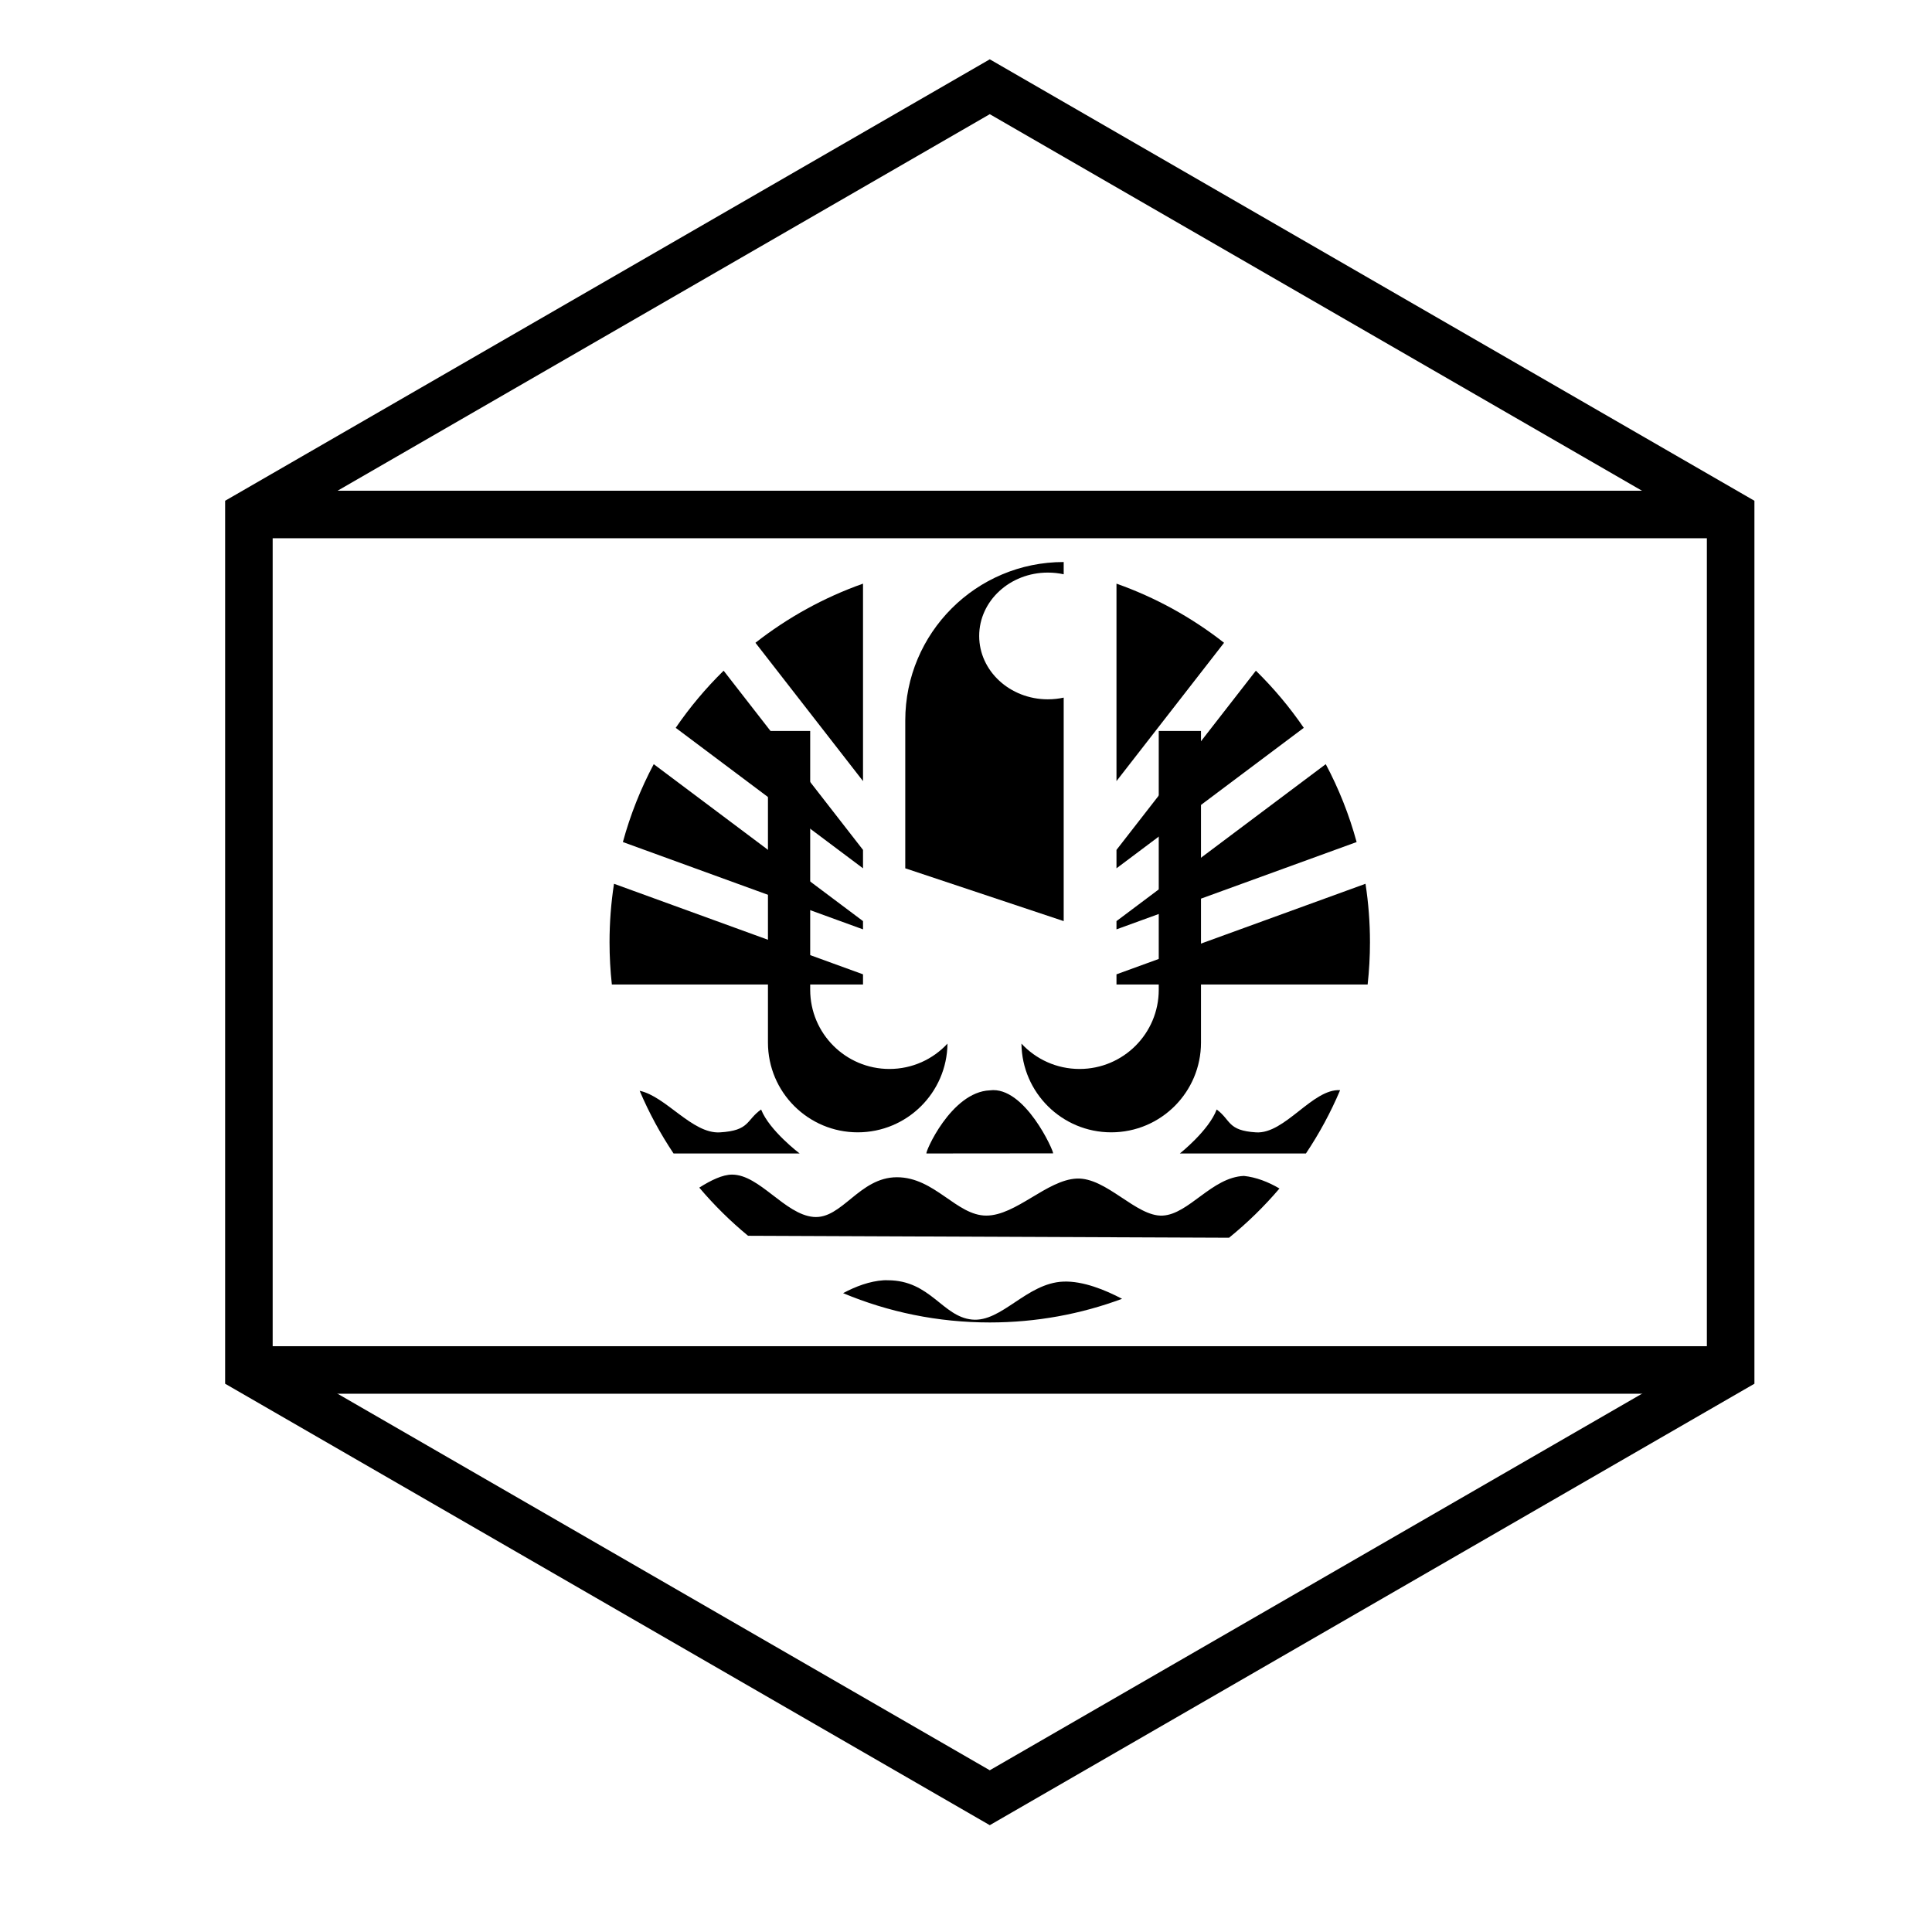
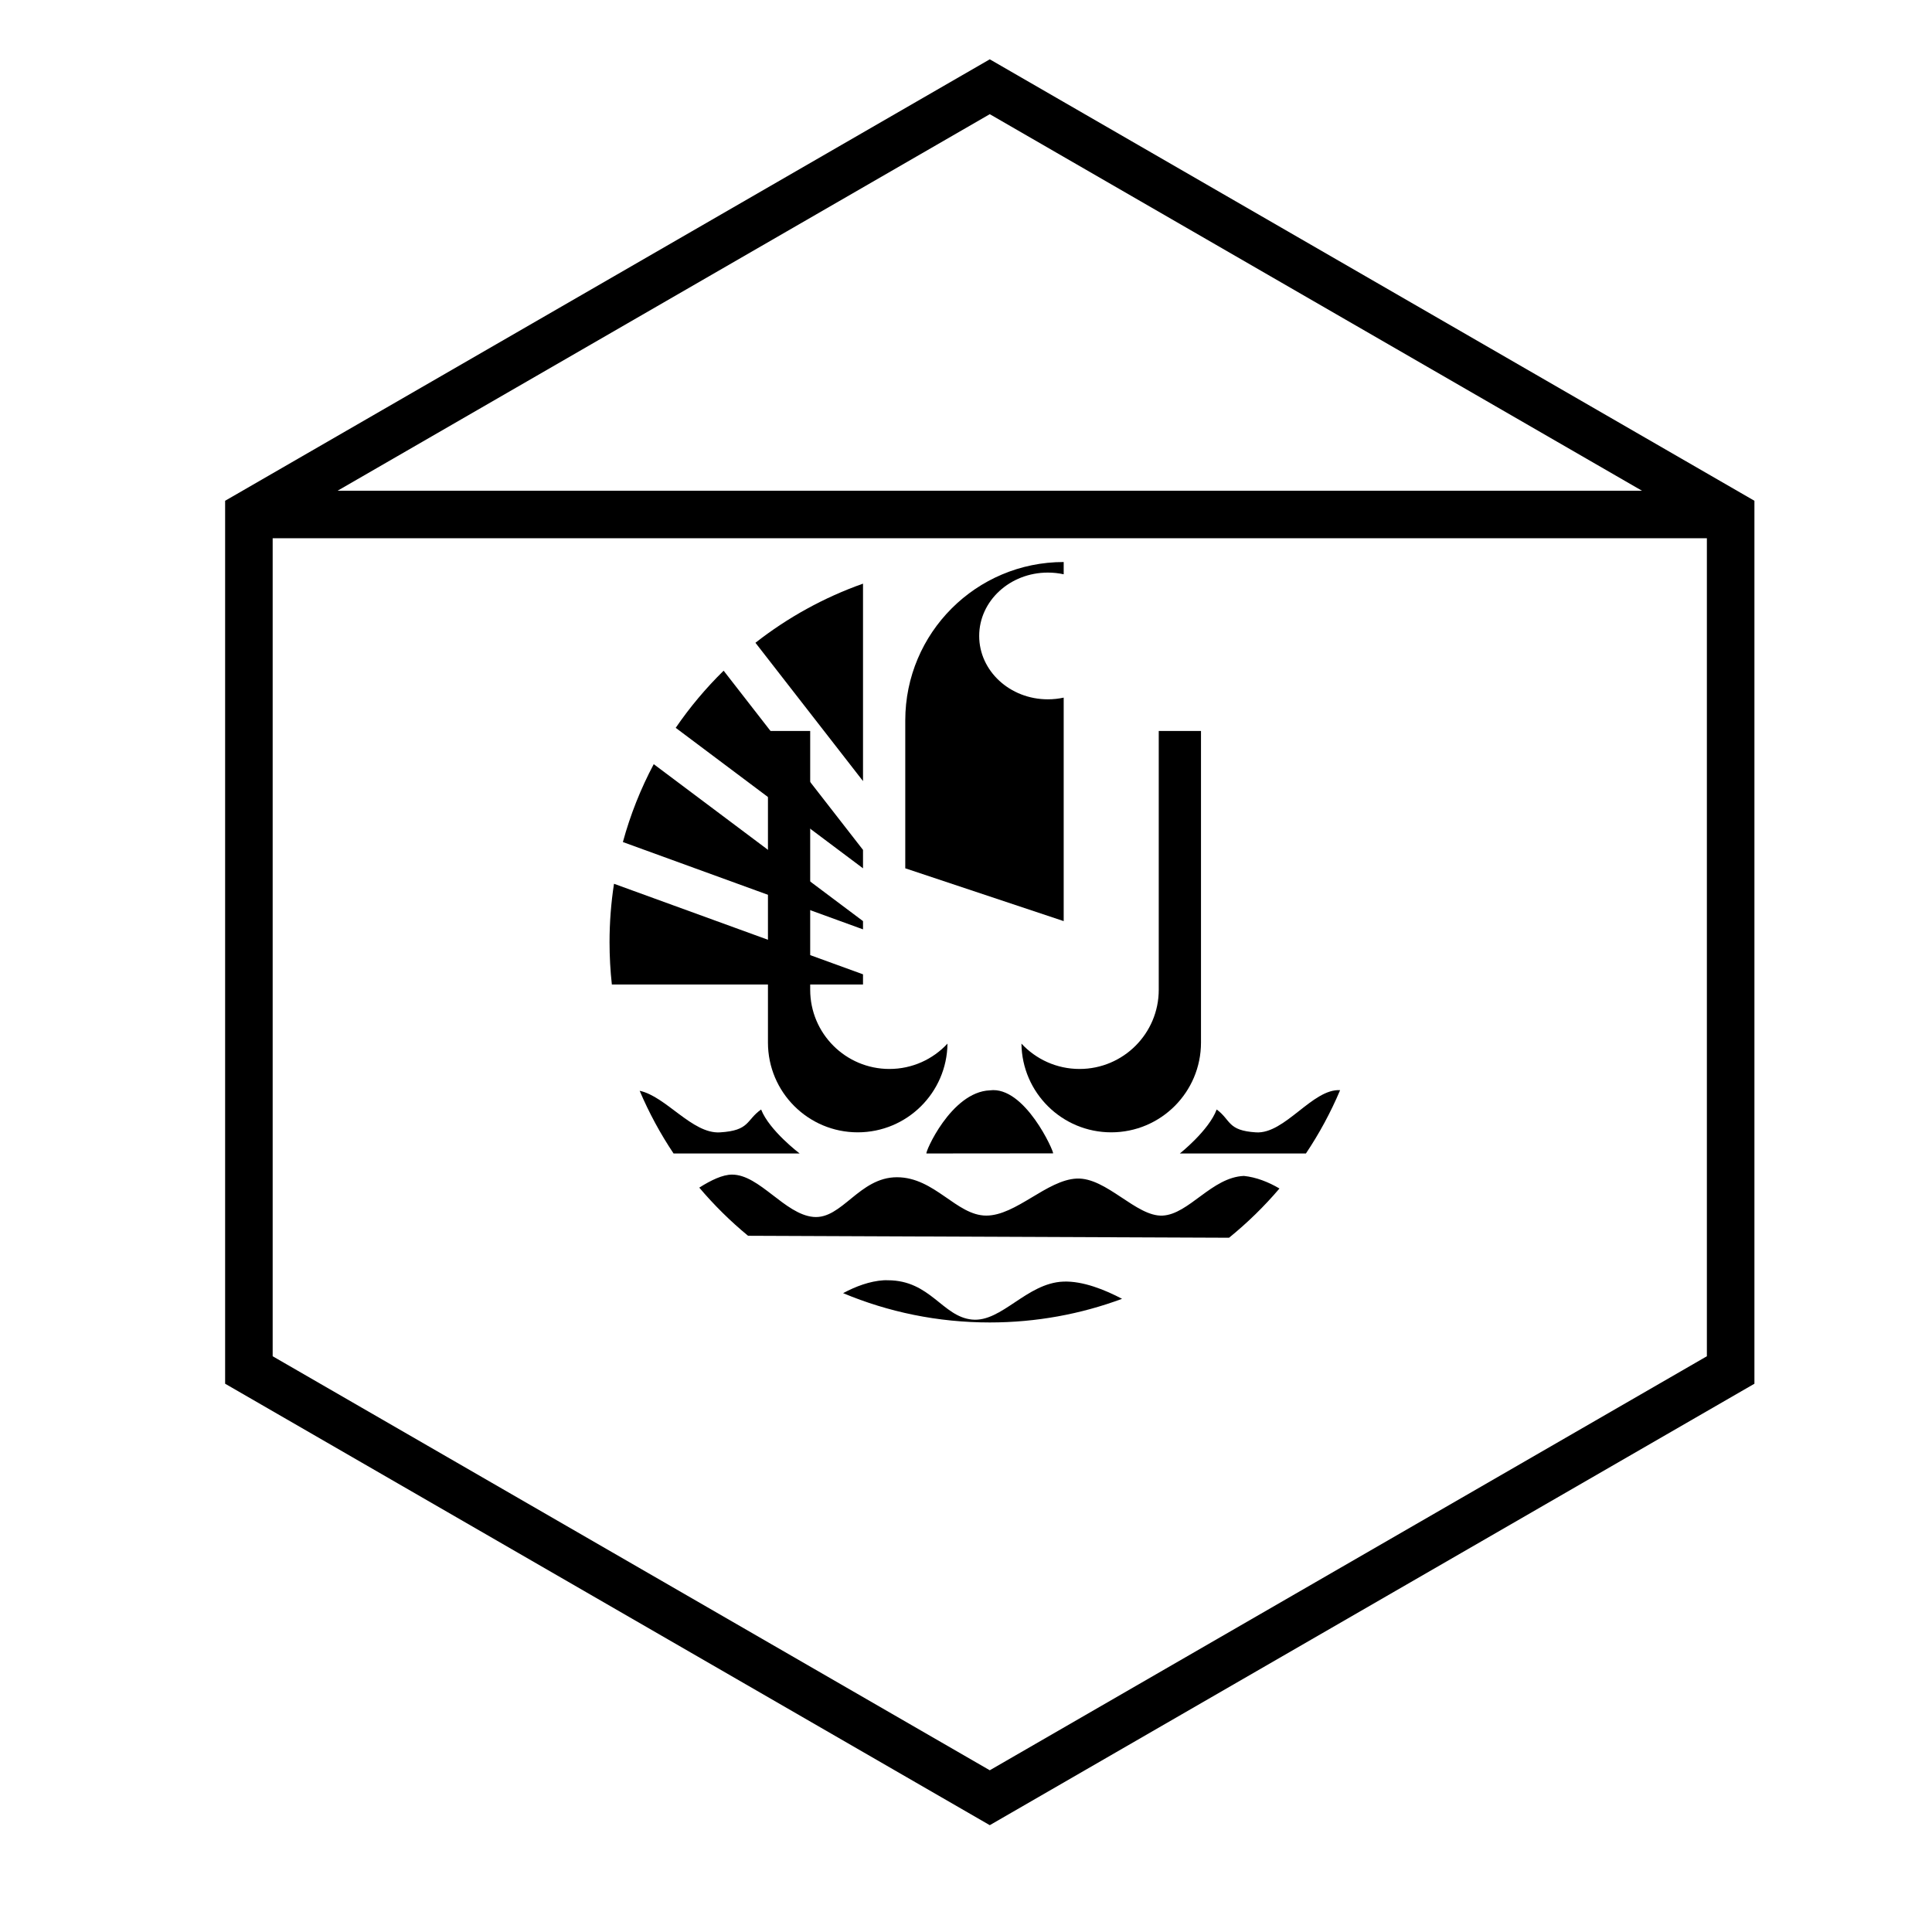
<svg xmlns="http://www.w3.org/2000/svg" fill="#000000" width="800px" height="800px" version="1.1" viewBox="144 144 512 512">
  <g>
-     <path d="m209.91 286.64v-12.594h392.77v12.594zm392.77 214.12v12.594h-392.77v-12.594z" />
+     <path d="m209.91 286.64v-12.594h392.77v12.594zm392.77 214.12v12.594v-12.594z" />
    <path d="m406.3 174.26-190.04 109.72v219.44l190.04 109.72 190.04-109.72v-219.44zm202.64 102.45v233.99l-202.64 116.99-202.64-116.99v-233.99l202.64-116.99z" />
    <path d="m367.43 486.7c3.301-1.77 7.035-3.188 10.781-3.418 0.352-0.023 0.695 0 1.051 0 11.324 0 14.473 9.648 22.336 10.418 7.863 0.773 14.449-9.68 24.199-10.062 5.215-0.207 11.156 2.238 15.559 4.562-10.922 4.055-22.734 6.266-35.062 6.266-13.777 0-26.906-2.762-38.863-7.766zm-38.113-27.969c3.074-1.945 6.168-3.449 8.684-3.449 7.285 0 13.957 10.512 21.547 11.215 7.586 0.699 12.141-10.516 22.152-10.516s15.777 10.164 23.668 10.164 16.086-9.461 23.973-9.812c7.891-0.352 15.781 10.164 22.762 9.812 6.977-0.352 13.043-10.164 21.543-10.512 3.203 0.324 6.492 1.598 9.426 3.332-4.043 4.75-8.516 9.117-13.359 13.047l-127.47-0.52c-4.684-3.859-9.008-8.133-12.926-12.762zm160.77-9.047h-33.414s7.668-6.062 9.758-11.656c3.828 2.801 2.785 5.594 10.449 6.062 7.652 0.465 14.961-11.617 22.266-11.188-2.492 5.902-5.535 11.516-9.059 16.781zm-176.57-16.613c6.965 1.473 13.953 11.441 21.246 11.02 8.023-0.469 6.93-3.262 10.941-6.062 2.188 5.594 10.211 11.656 10.211 11.656h-33.414c-3.488-5.215-6.504-10.773-8.984-16.613zm76.016 16.613c-0.539 0 6.469-16.312 16.781-16.73 9.258-1.238 17.031 16.289 16.77 16.699z" />
    <path d="m309.07 367.15c1.973-7.238 4.731-14.152 8.176-20.641l55.461 41.594v2.188zm-2.352 11.059 65.988 23.996v2.695h-66.559c-0.406-3.676-0.613-7.414-0.613-11.199 0-5.269 0.402-10.441 1.184-15.492zm29.051-56.469 36.938 47.492v4.879l-49.637-37.23c3.734-5.457 7.992-10.527 12.699-15.141zm8.43-7.398c8.512-6.664 18.117-11.996 28.508-15.668v52.324z" />
-     <path d="m503.52 367.15c-1.973-7.238-4.731-14.152-8.18-20.641l-55.461 41.594v2.188zm2.352 11.059-65.992 23.996v2.695h66.559c0.406-3.676 0.617-7.414 0.617-11.199 0-5.269-0.406-10.441-1.184-15.492zm-29.051-56.469-36.941 47.492v4.879l49.637-37.23c-3.731-5.457-7.988-10.527-12.695-15.141zm-8.434-7.398c-8.508-6.664-18.117-11.996-28.508-15.668v52.324z" />
    <path d="m358.71 337.72h-11.195v82.566c0 13.141 10.652 23.793 23.789 23.793 13.047 0 23.641-10.5 23.789-23.512-3.832 4.133-9.309 6.719-15.391 6.719-11.594 0-20.992-9.398-20.992-20.992z" />
    <path d="m451.08 337.72h11.195v82.566c0 13.141-10.652 23.793-23.793 23.793-13.043 0-23.637-10.5-23.789-23.512 3.836 4.133 9.312 6.719 15.395 6.719 11.594 0 20.992-9.398 20.992-20.992z" />
    <path d="m425.89 296.19v-3.25c-23.188 0-41.984 18.797-41.984 41.984v39.188l41.984 13.992v-59.227c-1.352 0.293-2.754 0.449-4.199 0.449-10.051 0-18.195-7.519-18.195-16.793s8.145-16.793 18.195-16.793c1.445 0 2.848 0.156 4.199 0.449z" />
  </g>
</svg>